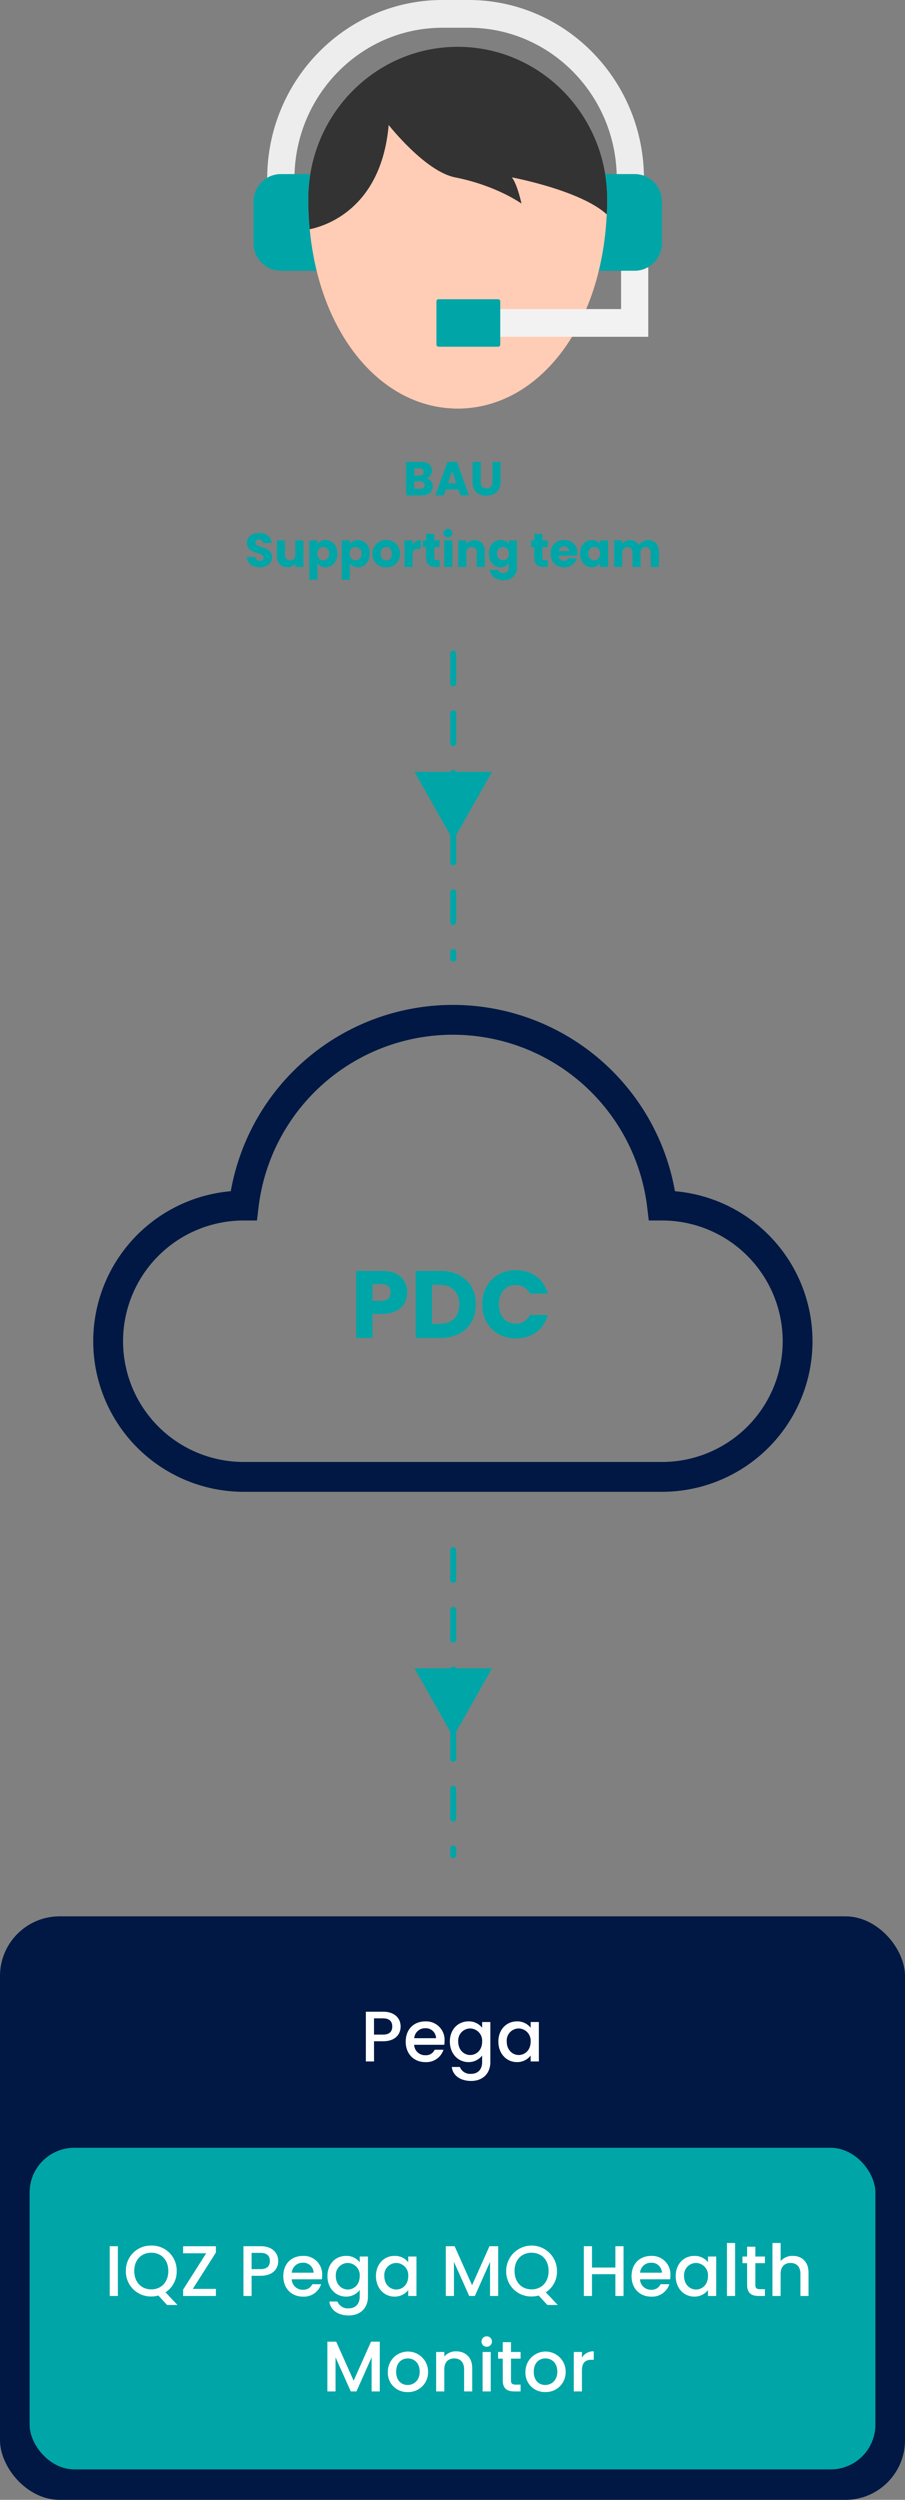
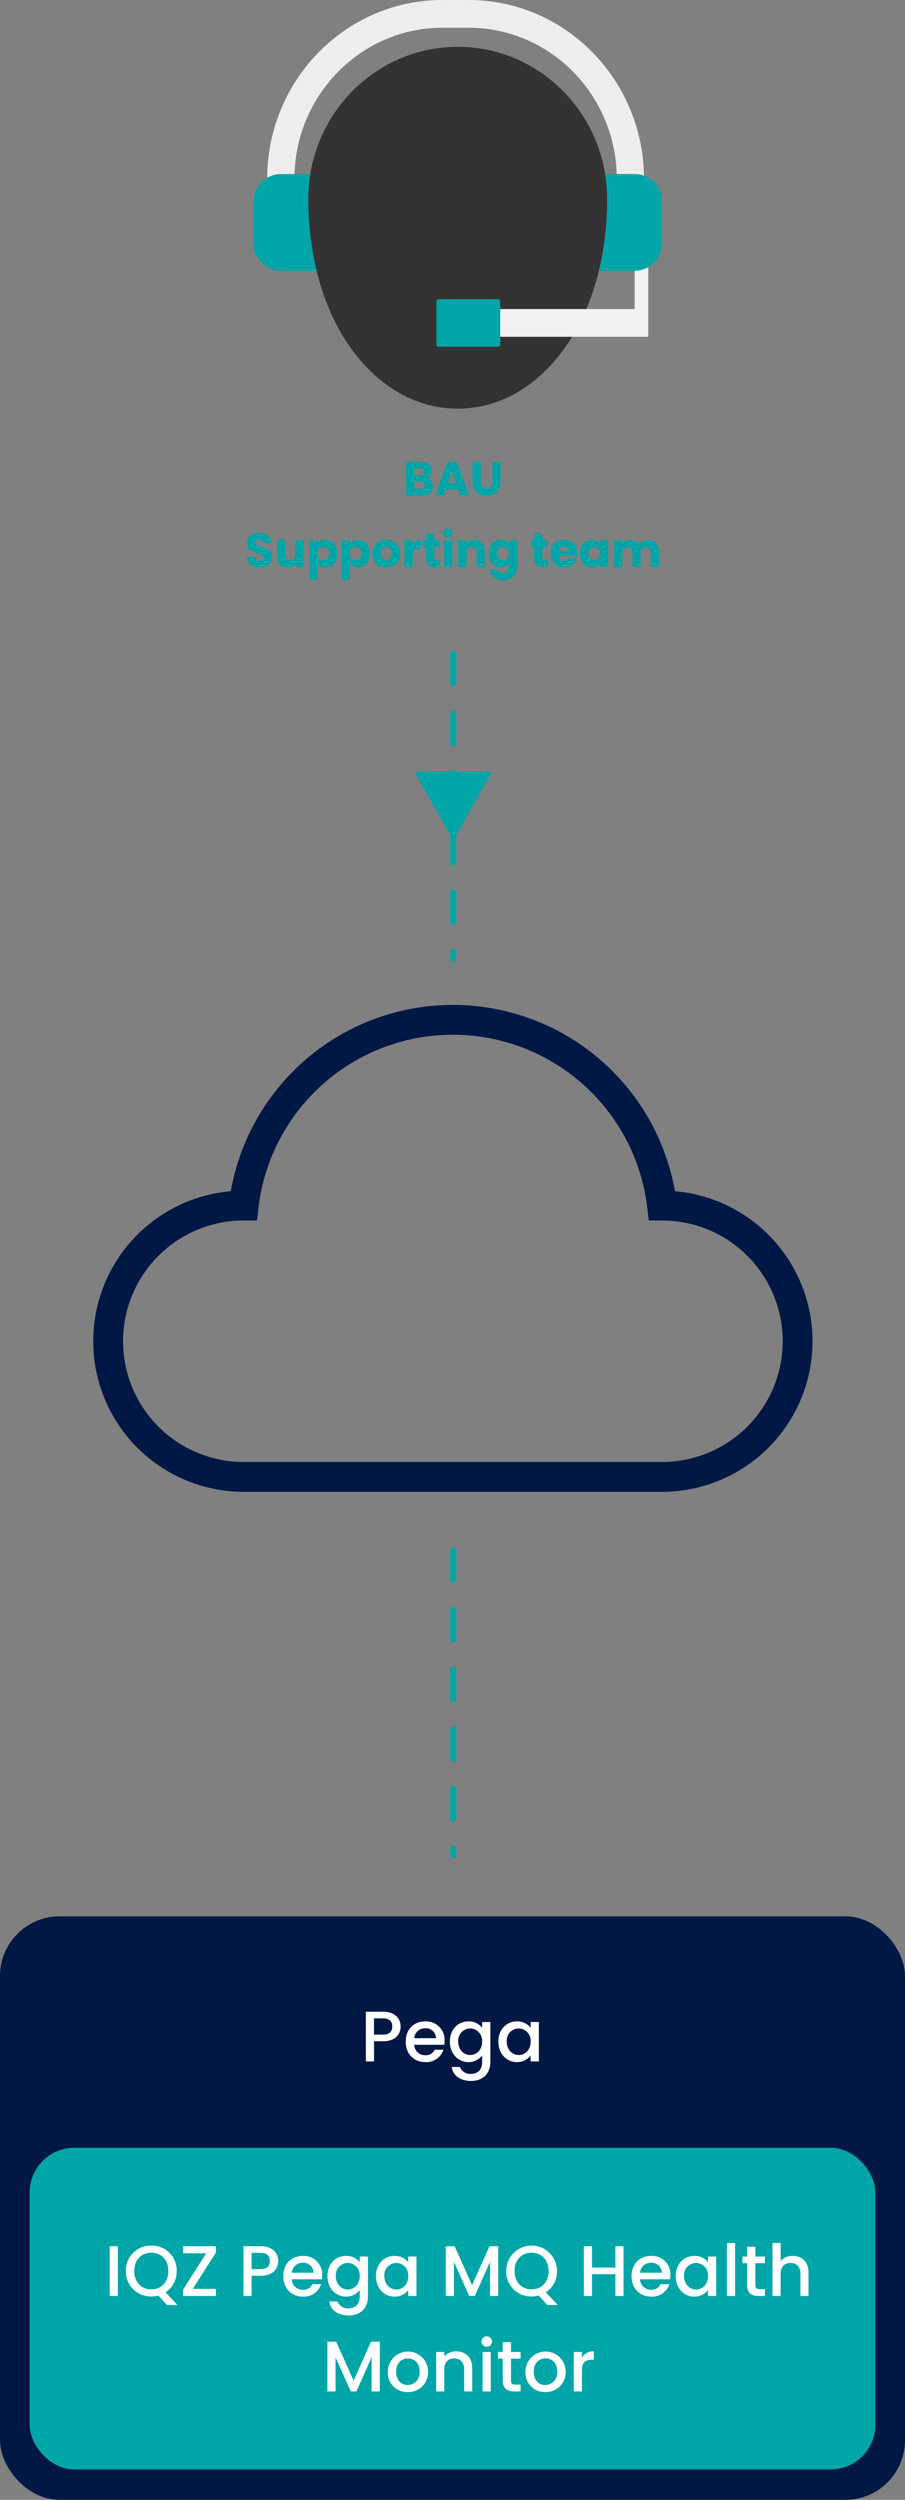
<svg xmlns="http://www.w3.org/2000/svg" width="303.543" height="837.976" viewBox="0 0 303.543 837.976">
  <rect x="0" y="0" width="303.543" height="837.976" fill="#808080" stroke="none" />
  <g transform="translate(-3059.229 -3786.667)">
    <path d="M76.879,13.576c0,.8-.528,1.216-1.44,1.216H73.423v-2.48h1.984C76.319,12.312,76.879,12.776,76.879,13.576Zm-.272-4.432c0,.768-.5,1.168-1.392,1.168H73.423V7.96h1.792C76.111,7.96,76.607,8.376,76.607,9.144Zm3.04,4.8a2.724,2.724,0,0,0-2.16-2.7,2.548,2.548,0,0,0,1.9-2.56c0-1.776-1.36-2.912-3.648-2.912H70.687V17h5.232C78.287,17,79.647,15.8,79.647,13.944ZM88.895,17h2.9L87.727,5.768H84.559L80.495,17h2.864l.672-1.984h4.192Zm-1.376-4.1H84.751l1.376-4.112Zm5.456-.432a4.307,4.307,0,0,0,4.64,4.64c2.592,0,4.768-1.536,4.768-4.64v-6.7H99.647v6.72a1.845,1.845,0,0,1-1.984,2.1c-1.3,0-1.952-.768-1.952-2.1V5.768H92.975ZM25.751,37.656c0-3.76-5.552-2.88-5.552-4.832A1,1,0,0,1,21.351,31.8a1.216,1.216,0,0,1,1.3,1.168h2.96c-.112-2.144-1.76-3.36-4.208-3.36-2.352,0-4.1,1.184-4.1,3.312-.032,3.984,5.584,2.864,5.584,4.944,0,.656-.512,1.056-1.312,1.056a1.288,1.288,0,0,1-1.392-1.28H17.271c.08,2.272,1.968,3.472,4.384,3.472C24.279,41.112,25.751,39.544,25.751,37.656Zm10.5-5.584H33.511V36.92a1.727,1.727,0,1,1-3.44,0V32.072h-2.72v5.216c0,2.384,1.392,3.808,3.456,3.808a3.253,3.253,0,0,0,2.7-1.312V41h2.736Zm4.7,1.264V32.072H38.215V45.256h2.736v-5.5A3.211,3.211,0,0,0,43.7,41.128c2.192,0,3.936-1.792,3.936-4.608s-1.744-4.576-3.936-4.576A3.148,3.148,0,0,0,40.951,33.336Zm3.9,3.184a1.975,1.975,0,1,1-3.92.016,1.973,1.973,0,1,1,3.92-.016Zm6.96-3.184V32.072H49.079V45.256h2.736v-5.5a3.211,3.211,0,0,0,2.752,1.376c2.192,0,3.936-1.792,3.936-4.608s-1.744-4.576-3.936-4.576A3.148,3.148,0,0,0,51.815,33.336Zm3.9,3.184a1.975,1.975,0,1,1-3.92.016,1.973,1.973,0,1,1,3.92-.016Zm12.96.016a4.64,4.64,0,0,0-9.28,0,4.379,4.379,0,0,0,4.608,4.592A4.43,4.43,0,0,0,68.679,36.536Zm-6.5,0c0-1.52.864-2.224,1.856-2.224.96,0,1.856.7,1.856,2.224a1.954,1.954,0,0,1-1.888,2.224C63.015,38.76,62.183,38.04,62.183,36.536Zm10.688.32c0-1.536.752-1.984,2.048-1.984h.752v-2.9a3.328,3.328,0,0,0-2.8,1.584V32.072H70.135V41h2.736Zm4.544,1.04c0,2.32,1.3,3.1,3.152,3.1h1.392V38.68h-.976c-.608,0-.832-.224-.832-.752V34.344h1.792V32.072H80.151V29.9H77.415v2.176H76.327v2.272h1.088ZM83.479,41h2.736V32.072H83.479Zm1.376-9.856a1.487,1.487,0,1,0-1.632-1.472A1.506,1.506,0,0,0,84.855,31.144ZM94.359,41h2.72V35.784c0-2.4-1.376-3.808-3.44-3.808a3.274,3.274,0,0,0-2.7,1.28V32.072H88.2V41h2.736V36.152a1.72,1.72,0,1,1,3.424,0Zm4.08-4.48c0,2.816,1.744,4.608,3.936,4.608a3.158,3.158,0,0,0,2.752-1.408v1.264c0,1.5-.816,2.048-1.856,2.048a1.684,1.684,0,0,1-1.792-1.1h-2.7c.24,2.128,1.968,3.472,4.624,3.472a4.116,4.116,0,0,0,4.464-4.416V32.072h-2.736v1.264a3.093,3.093,0,0,0-2.752-1.392C100.183,31.944,98.439,33.7,98.439,36.52Zm6.688.016a1.993,1.993,0,0,1-1.952,2.208,2.017,2.017,0,0,1-1.952-2.224,1.966,1.966,0,1,1,3.9.016Zm8.544,1.36c0,2.32,1.3,3.1,3.152,3.1h1.392V38.68h-.976c-.608,0-.832-.224-.832-.752V34.344H118.2V32.072h-1.792V29.9h-2.736v2.176h-1.088v2.272h1.088Zm10-3.76a1.544,1.544,0,0,1,1.68,1.536h-3.424A1.692,1.692,0,0,1,123.671,34.136Zm4.272,3.9h-2.912a1.455,1.455,0,0,1-1.424.864,1.655,1.655,0,0,1-1.7-1.712H128.1a6.911,6.911,0,0,0,.048-.8,4.207,4.207,0,0,0-4.448-4.448,4.288,4.288,0,0,0-4.512,4.592,4.3,4.3,0,0,0,4.512,4.592A4.173,4.173,0,0,0,127.943,38.04Zm1.1-1.52c0,2.816,1.744,4.608,3.92,4.608a3.157,3.157,0,0,0,2.768-1.392V41h2.736V32.072h-2.736v1.264a3.108,3.108,0,0,0-2.752-1.392C130.791,31.944,129.047,33.7,129.047,36.52Zm6.688.016a1.993,1.993,0,0,1-1.952,2.208,2.017,2.017,0,0,1-1.952-2.224,1.966,1.966,0,1,1,3.9.016ZM152.759,41h2.72V35.784c0-2.4-1.424-3.808-3.632-3.808a3.591,3.591,0,0,0-3.008,1.664,3.335,3.335,0,0,0-3.04-1.664,3.15,3.15,0,0,0-2.608,1.216v-1.12h-2.736V41h2.736V36.152a1.715,1.715,0,1,1,3.424,0V41h2.72V36.152a1.715,1.715,0,1,1,3.424,0Z" transform="translate(3124.75 3935.733)" fill="#00a6a7" />
    <g transform="translate(3144.266 3786.667)">
      <path d="M168.355,109.271c0,41.04-22.435,70.216-50.127,70.216S68.1,150.312,68.1,109.271C68.1,81.066,90.535,58.2,118.227,58.2S168.355,81.066,168.355,109.271Z" transform="translate(-49.737 -42.507)" fill="#333" />
-       <path d="M137.616,172.954c1.861,2.319,3.236,8.79,3.236,8.79s-8.332-6.04-22.273-8.79c-10.085-2-22.273-17.554-22.273-17.554-2.481,28.367-21.6,33.949-26.506,34.946,3.371,35.647,24.3,60.131,49.669,60.131,26.533,0,48.24-26.776,49.993-65.12C160.509,177.214,137.616,172.954,137.616,172.954Z" transform="translate(-50.979 -113.497)" fill="#ffccb5" />
      <g transform="translate(0 58.352)">
        <path d="M19.037,216.4h-9.9A9.219,9.219,0,0,0,0,225.7v13.806a9.219,9.219,0,0,0,9.141,9.3h12a101.019,101.019,0,0,1-2.777-24A50.617,50.617,0,0,1,19.037,216.4Z" transform="translate(0 -216.4)" fill="#00a6a7" />
        <path d="M441.6,216.4h-9.9a53.675,53.675,0,0,1,.674,8.413,101.022,101.022,0,0,1-2.777,24h12a9.219,9.219,0,0,0,9.141-9.3V225.7A9.2,9.2,0,0,0,441.6,216.4Z" transform="translate(-313.76 -216.4)" fill="#00a6a7" />
      </g>
-       <path d="M346.361,333.24H341.8v12.835H299.2v9.3h51.718V332A8.937,8.937,0,0,1,346.361,333.24Z" transform="translate(-218.522 -242.477)" fill="#f2f2f2" />
+       <path d="M346.361,333.24v12.835H299.2v9.3h51.718V332A8.937,8.937,0,0,1,346.361,333.24Z" transform="translate(-218.522 -242.477)" fill="#f2f2f2" />
      <path d="M248.182,387.909H228.228a.725.725,0,0,1-.728-.728V372.728a.725.725,0,0,1,.728-.728h19.954a.725.725,0,0,1,.728.728v14.453A.725.725,0,0,1,248.182,387.909Z" transform="translate(-166.155 -271.691)" fill="#00a6a7" />
      <path d="M84.574,0H75.783C43.452,0,17.162,26.722,17,59.592a9.011,9.011,0,0,1,4.557-1.24h4.611C26.977,31.171,48.926,9.3,75.81,9.3h8.764c26.884,0,48.833,21.868,49.642,49.049h6.067a8.989,8.989,0,0,1,3.074.539C142.817,26.345,116.662,0,84.574,0Z" transform="translate(-12.416)" fill="#ededed" />
    </g>
    <line y2="102.247" transform="translate(3211.247 4005.768)" fill="none" stroke="#00a6a7" stroke-linecap="round" stroke-width="2" stroke-dasharray="10 10" />
    <line y2="102.247" transform="translate(3211.247 4306.286)" fill="none" stroke="#00a6a7" stroke-linecap="round" stroke-width="2" stroke-dasharray="10 10" />
    <path d="M13,0,26,23H0Z" transform="translate(3224.247 4068.391) rotate(180)" fill="#00a6a7" />
-     <path d="M13,0,26,23H0Z" transform="translate(3224.247 4368.909) rotate(180)" fill="#00a6a7" />
-     <path d="M60.151,21.584V15.952h2.976c2.176,0,3.1,1.088,3.1,2.816s-.928,2.816-3.1,2.816ZM71.8,18.768c0-4.128-2.752-7.232-8.256-7.232H54.679V34h5.472V25.936h3.392C69.271,25.936,71.8,22.48,71.8,18.768Zm11.264-7.232H74.647V34h8.416c7.168,0,11.776-4.576,11.776-11.232C94.839,16.08,90.231,11.536,83.063,11.536ZM80.119,29.264V16.208h2.592c4.128,0,6.56,2.432,6.56,6.56s-2.432,6.5-6.56,6.5Zm16.864-6.528c0,6.72,4.672,11.424,11.3,11.424,5.344,0,9.376-2.976,10.656-7.84h-6.016a4.949,4.949,0,0,1-4.7,2.88c-3.36,0-5.664-2.5-5.664-6.464s2.3-6.464,5.664-6.464a4.949,4.949,0,0,1,4.7,2.88h6.016c-1.28-4.864-5.312-7.872-10.656-7.872C101.655,11.28,96.983,16.016,96.983,22.736Z" transform="translate(3124 4201.157)" fill="#00a6a7" />
    <path d="M185.77,135.85a70.646,70.646,0,0,0-140.294,0,45.474,45.474,0,1,0,0,90.948h140.3a45.474,45.474,0,1,0,0-90.948Z" transform="translate(3095.5 4054.935)" fill="none" stroke="#001843" stroke-width="10" />
    <rect width="303.543" height="195.604" rx="20" transform="translate(3059.229 4429.038)" fill="#001843" />
    <rect width="283.681" height="107.811" rx="15" transform="translate(3069.16 4506.626)" fill="#00a6a7" />
    <path d="M17.727,16V10.552h3.024c2.136,0,3.1,1.008,3.1,2.736,0,1.68-.96,2.712-3.1,2.712Zm8.928-2.712c0-2.712-1.944-4.968-5.9-4.968h-5.76V25h2.736V18.232h3.024C25.095,18.232,26.655,15.664,26.655,13.288Zm8.184.576a3.434,3.434,0,0,1,3.7,3.336h-7.32A3.6,3.6,0,0,1,34.839,13.864Zm6.192,7.2H38.079a3.2,3.2,0,0,1-3.12,1.848,3.638,3.638,0,0,1-3.768-3.5h10.1a8.44,8.44,0,0,0,.1-1.344,6.167,6.167,0,0,0-6.432-6.5c-3.912,0-6.6,2.664-6.6,6.816s2.808,6.84,6.6,6.84A6.043,6.043,0,0,0,41.031,21.064Zm2.136-2.736c0,4.08,2.76,6.888,6.24,6.888a5.677,5.677,0,0,0,4.584-2.208v2.208c0,2.64-1.584,3.936-3.7,3.936a3.686,3.686,0,0,1-3.768-2.3H43.815c.336,2.928,2.952,4.68,6.48,4.68,4.128,0,6.456-2.712,6.456-6.312V11.776h-2.76V13.7a5.6,5.6,0,0,0-4.584-2.136C45.927,11.56,43.167,14.248,43.167,18.328Zm10.824.048c0,2.856-1.944,4.464-4.008,4.464-2.04,0-4.008-1.656-4.008-4.512a4.057,4.057,0,0,1,4.008-4.392A4.1,4.1,0,0,1,53.991,18.376Zm5.448-.048c0,4.08,2.76,6.888,6.192,6.888a5.692,5.692,0,0,0,4.632-2.184V25h2.76V11.776h-2.76V13.7a5.629,5.629,0,0,0-4.584-2.136C62.2,11.56,59.439,14.248,59.439,18.328Zm10.824.048c0,2.856-1.944,4.464-4.008,4.464-2.04,0-4.008-1.656-4.008-4.512a4.057,4.057,0,0,1,4.008-4.392A4.1,4.1,0,0,1,70.263,18.376Z" transform="translate(3166.946 4452.687)" fill="#fff" />
    <path d="M8.013,25h2.736V8.32H8.013Zm8.232-8.376c0-3.768,2.4-6.12,5.712-6.12s5.712,2.352,5.712,6.12-2.4,6.168-5.712,6.168S16.245,20.392,16.245,16.624Zm14.232,0a8.315,8.315,0,0,0-8.52-8.52,8.343,8.343,0,0,0-8.52,8.52,8.349,8.349,0,0,0,8.52,8.544,8.484,8.484,0,0,0,2.376-.312l2.928,3.168h3.48l-4.008-4.248A8.275,8.275,0,0,0,30.477,16.624Zm13.152-8.3H32.637V10.7h7.728L32.637,22.864V25H43.629V22.624H35.877l7.752-12.168ZM55.6,16V10.552h3.024c2.136,0,3.1,1.008,3.1,2.736,0,1.68-.96,2.712-3.1,2.712Zm8.928-2.712c0-2.712-1.944-4.968-5.9-4.968h-5.76V25H55.6V18.232h3.024C62.973,18.232,64.533,15.664,64.533,13.288Zm8.184.576a3.434,3.434,0,0,1,3.7,3.336h-7.32A3.6,3.6,0,0,1,72.717,13.864Zm6.192,7.2H75.957a3.2,3.2,0,0,1-3.12,1.848,3.638,3.638,0,0,1-3.768-3.5h10.1a8.439,8.439,0,0,0,.1-1.344,6.167,6.167,0,0,0-6.432-6.5c-3.912,0-6.6,2.664-6.6,6.816s2.808,6.84,6.6,6.84A6.043,6.043,0,0,0,78.909,21.064Zm2.136-2.736c0,4.08,2.76,6.888,6.24,6.888a5.677,5.677,0,0,0,4.584-2.208v2.208c0,2.64-1.584,3.936-3.7,3.936a3.686,3.686,0,0,1-3.768-2.3H81.693c.336,2.928,2.952,4.68,6.48,4.68,4.128,0,6.456-2.712,6.456-6.312V11.776h-2.76V13.7a5.6,5.6,0,0,0-4.584-2.136C83.8,11.56,81.045,14.248,81.045,18.328Zm10.824.048c0,2.856-1.944,4.464-4.008,4.464-2.04,0-4.008-1.656-4.008-4.512a4.057,4.057,0,0,1,4.008-4.392A4.1,4.1,0,0,1,91.869,18.376Zm5.448-.048c0,4.08,2.76,6.888,6.192,6.888a5.692,5.692,0,0,0,4.632-2.184V25h2.76V11.776h-2.76V13.7a5.629,5.629,0,0,0-4.584-2.136C100.077,11.56,97.317,14.248,97.317,18.328Zm10.824.048c0,2.856-1.944,4.464-4.008,4.464-2.04,0-4.008-1.656-4.008-4.512a4.057,4.057,0,0,1,4.008-4.392A4.1,4.1,0,0,1,108.141,18.376ZM120.741,25h2.736V13.576L128.589,25h1.9l5.088-11.424V25h2.736V8.32h-2.928L129.549,21.4,123.693,8.32h-2.952ZM143.8,16.624c0-3.768,2.4-6.12,5.712-6.12s5.712,2.352,5.712,6.12-2.4,6.168-5.712,6.168S143.8,20.392,143.8,16.624Zm14.232,0a8.52,8.52,0,1,0-17.04,0,8.349,8.349,0,0,0,8.52,8.544,8.484,8.484,0,0,0,2.376-.312l2.928,3.168h3.48l-4.008-4.248A8.275,8.275,0,0,0,158.037,16.624ZM177.621,25h2.736V8.32h-2.736v7.152h-7.848V8.32h-2.736V25h2.736V17.7h7.848Zm11.9-11.136a3.434,3.434,0,0,1,3.7,3.336H185.9A3.6,3.6,0,0,1,189.525,13.864Zm6.192,7.2h-2.952a3.2,3.2,0,0,1-3.12,1.848,3.638,3.638,0,0,1-3.768-3.5h10.1a8.441,8.441,0,0,0,.1-1.344,6.167,6.167,0,0,0-6.432-6.5c-3.912,0-6.6,2.664-6.6,6.816s2.808,6.84,6.6,6.84A6.043,6.043,0,0,0,195.717,21.064Zm2.136-2.736c0,4.08,2.76,6.888,6.192,6.888a5.692,5.692,0,0,0,4.632-2.184V25h2.76V11.776h-2.76V13.7a5.629,5.629,0,0,0-4.584-2.136C200.613,11.56,197.853,14.248,197.853,18.328Zm10.824.048c0,2.856-1.944,4.464-4.008,4.464-2.04,0-4.008-1.656-4.008-4.512a4.057,4.057,0,0,1,4.008-4.392A4.1,4.1,0,0,1,208.677,18.376ZM215.037,25h2.736V7.24h-2.736Zm6.768-3.672c0,2.688,1.464,3.672,3.816,3.672h2.16V22.72H226.1c-1.152,0-1.536-.408-1.536-1.392v-7.32h3.216V11.776h-3.216V8.488H221.8v3.288h-1.56v2.232h1.56ZM230.3,25h2.736V17.608c0-2.424,1.32-3.672,3.336-3.672,1.992,0,3.312,1.248,3.312,3.672V25H242.4V17.2c0-3.7-2.3-5.64-5.256-5.64a5.242,5.242,0,0,0-4.1,1.752V7.24H230.3ZM81.021,57h2.736V45.576L88.869,57h1.9l5.088-11.424V57h2.736V40.32H95.661L89.829,53.4,83.973,40.32H81.021Zm33.768-6.624a6.744,6.744,0,1,0-13.488,0,6.447,6.447,0,0,0,6.624,6.84A6.624,6.624,0,0,0,114.789,50.376Zm-10.7,0c0-3,1.848-4.44,3.912-4.44,2.04,0,3.984,1.44,3.984,4.44s-2.016,4.464-4.056,4.464C105.861,54.84,104.085,53.376,104.085,50.376ZM126.885,57H129.6V49.2c0-3.7-2.328-5.64-5.424-5.64a5.087,5.087,0,0,0-3.936,1.728V43.776H117.5V57h2.736V49.608c0-2.424,1.32-3.672,3.336-3.672,1.992,0,3.312,1.248,3.312,3.672Zm6.192,0h2.736V43.776h-2.736Zm1.392-14.976a1.752,1.752,0,1,0-1.752-1.752A1.726,1.726,0,0,0,134.469,42.024Zm5.376,11.3c0,2.688,1.464,3.672,3.816,3.672h2.16V54.72h-1.68c-1.152,0-1.536-.408-1.536-1.392v-7.32h3.216V43.776H142.6V40.488h-2.76v3.288h-1.56v2.232h1.56Zm21.1-2.952a6.744,6.744,0,1,0-13.488,0,6.447,6.447,0,0,0,6.624,6.84A6.624,6.624,0,0,0,160.941,50.376Zm-10.7,0c0-3,1.848-4.44,3.912-4.44,2.04,0,3.984,1.44,3.984,4.44s-2.016,4.464-4.056,4.464C152.013,54.84,150.237,53.376,150.237,50.376Zm16.152-.336c0-2.808,1.248-3.648,3.264-3.648h.7V43.56a4.307,4.307,0,0,0-3.96,2.136v-1.92h-2.736V57h2.736Z" transform="translate(3088.014 4531.296)" fill="#fff" />
  </g>
</svg>